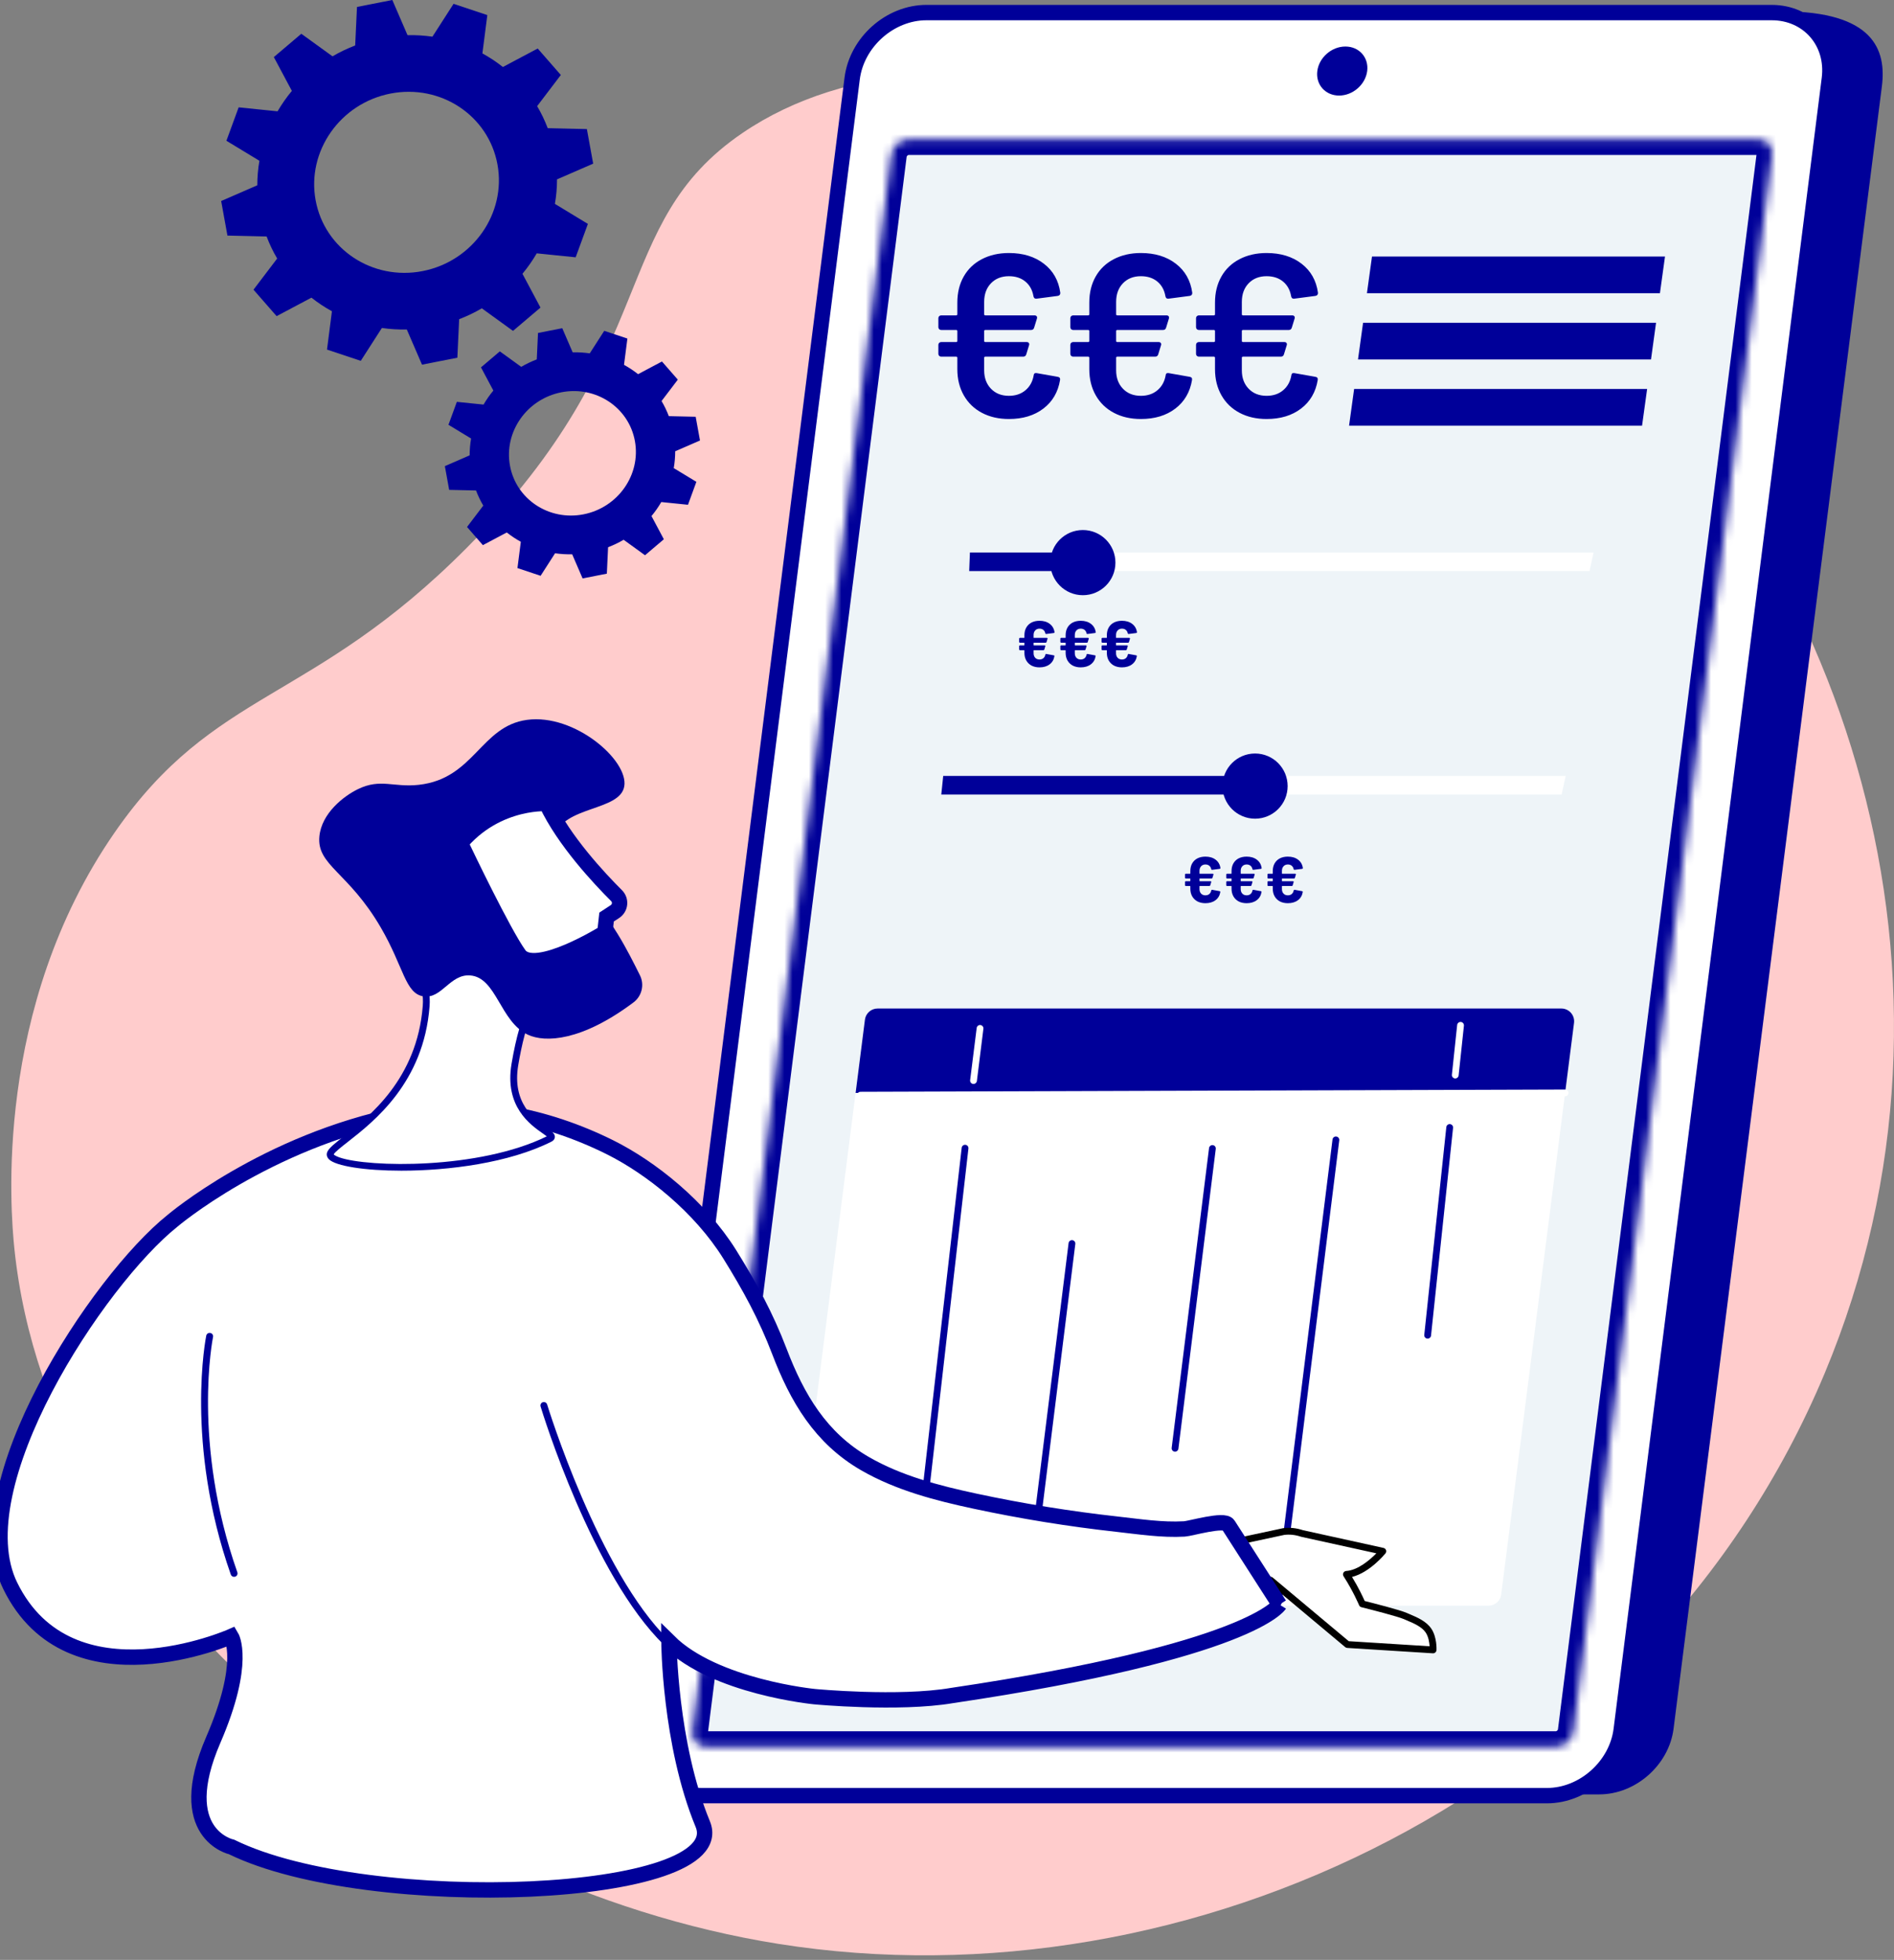
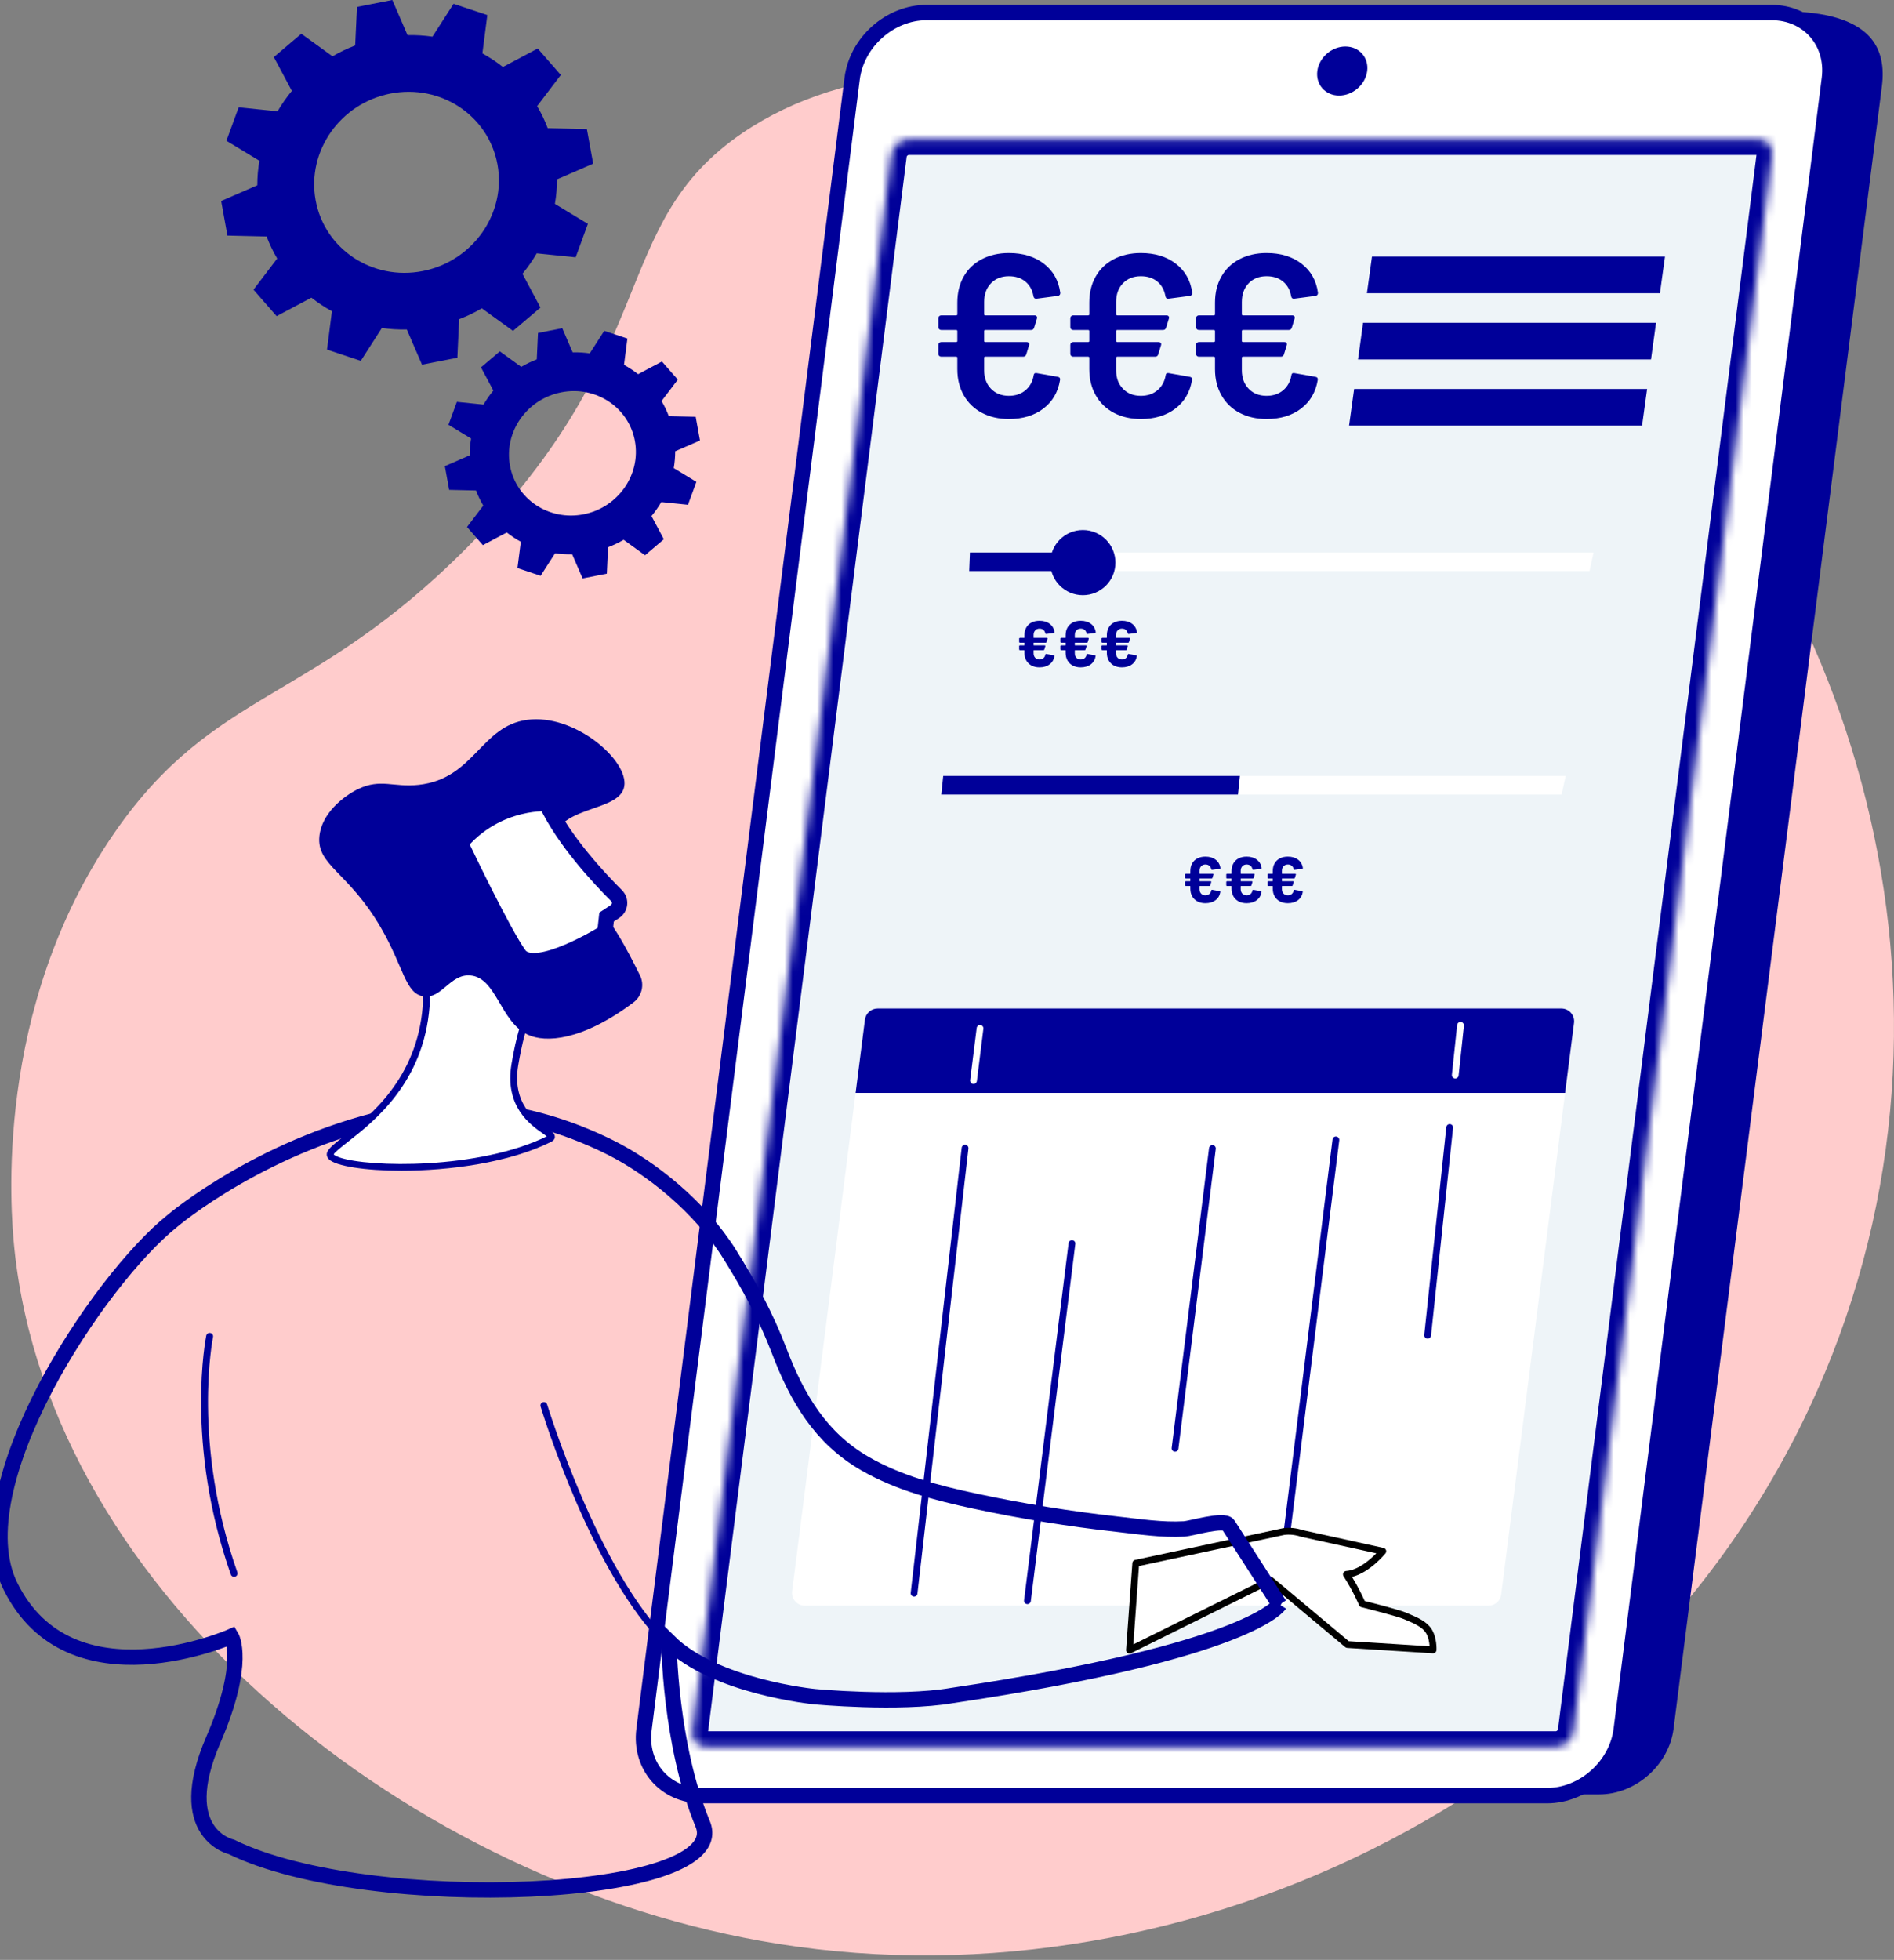
<svg xmlns="http://www.w3.org/2000/svg" width="233" height="241" viewBox="0 0 233 241" fill="none">
  <rect x="0" y="0" width="233" height="241" fill="#808080" stroke="none" />
  <g clip-path="url(#clip0_1660_611)">
    <path fill-rule="evenodd" clip-rule="evenodd" d="M57.471 67.314C81.697 42.928 74.76 27.645 91.339 16.355C116.847 -1.018 164.453 13.928 192.539 37.824C226.94 67.091 244.685 120.529 224.47 168.873C202.937 220.357 146.288 247.082 95.736 239.028C50.595 231.836 6.22 196.255 1.773 153.582C1.291 148.956 -0.837 123.953 14.086 102.396C26.419 84.578 38.265 86.644 57.471 67.314" fill="#FFCCCC" />
    <path fill-rule="evenodd" clip-rule="evenodd" d="M196.736 220.651H92.663C88.178 220.651 85 217.036 85.565 212.576L111.192 10.62C111.76 6.16 115.853 2.544 120.337 2.544L219.187 1.393C230.535 1.393 232.073 6.16 231.508 10.62L205.882 212.576C205.316 217.036 201.221 220.651 196.736 220.651" fill="#000099" />
    <path fill-rule="evenodd" clip-rule="evenodd" d="M190.305 220.805H86.314C81.833 220.805 78.661 217.171 79.225 212.688L104.831 9.665C105.396 5.181 109.488 1.547 113.969 1.547H217.957C222.438 1.547 225.613 5.181 225.049 9.665L199.443 212.688C198.876 217.171 194.786 220.805 190.305 220.805" fill="white" />
    <path d="M190.305 220.805H86.314C81.833 220.805 78.661 217.171 79.225 212.688L104.831 9.665C105.396 5.181 109.488 1.547 113.969 1.547H217.957C222.438 1.547 225.613 5.181 225.049 9.665L199.443 212.688C198.876 217.171 194.786 220.805 190.305 220.805" stroke="#000099" stroke-width="1.89" />
    <mask id="path-5-inside-1_1660_611" fill="white">
      <path fill-rule="evenodd" clip-rule="evenodd" d="M85.207 212.901L109.662 19.038C109.793 18.003 110.738 17.164 111.773 17.164H216.35C217.384 17.164 218.117 18.003 217.988 19.038L193.533 212.901C193.402 213.936 192.456 214.775 191.422 214.775H86.842C85.808 214.775 85.075 213.936 85.207 212.901" />
    </mask>
    <path fill-rule="evenodd" clip-rule="evenodd" d="M85.207 212.901L109.662 19.038C109.793 18.003 110.738 17.164 111.773 17.164H216.35C217.384 17.164 218.117 18.003 217.988 19.038L193.533 212.901C193.402 213.936 192.456 214.775 191.422 214.775H86.842C85.808 214.775 85.075 213.936 85.207 212.901" fill="#EEF4F8" />
    <path d="M109.662 19.038L107.787 18.8L107.787 18.802L109.662 19.038ZM217.988 19.038L219.863 19.275L219.864 19.271L217.988 19.038ZM193.533 212.901L195.408 213.139L195.408 213.138L193.533 212.901ZM87.082 213.138L111.537 19.275L107.787 18.802L83.332 212.665L87.082 213.138ZM111.537 19.276C111.539 19.257 111.559 19.193 111.634 19.126C111.709 19.06 111.768 19.054 111.773 19.054V15.274C109.774 15.274 108.037 16.833 107.787 18.8L111.537 19.276ZM111.773 19.054H216.35V15.274H111.773V19.054ZM216.35 19.054C216.35 19.054 216.327 19.054 216.289 19.037C216.252 19.02 216.214 18.993 216.182 18.957C216.15 18.92 216.131 18.881 216.121 18.848C216.111 18.814 216.114 18.797 216.113 18.805L219.864 19.271C220.13 17.129 218.541 15.274 216.35 15.274V19.054ZM216.113 18.802L191.658 212.665L195.408 213.138L219.863 19.275L216.113 18.802ZM191.658 212.663C191.656 212.682 191.636 212.746 191.561 212.813C191.486 212.88 191.427 212.885 191.422 212.885V216.665C193.421 216.665 195.158 215.106 195.408 213.139L191.658 212.663ZM191.422 212.885H86.842V216.665H191.422V212.885ZM86.842 212.885C86.842 212.885 86.865 212.886 86.903 212.902C86.94 212.919 86.979 212.946 87.011 212.983C87.043 213.02 87.064 213.06 87.074 213.094C87.084 213.129 87.081 213.147 87.082 213.139L83.332 212.663C83.059 214.81 84.652 216.665 86.842 216.665V212.885Z" fill="#000099" mask="url(#path-5-inside-1_1660_611)" />
    <path fill-rule="evenodd" clip-rule="evenodd" d="M203.728 39.688L203.107 44.2H167.062L167.686 39.688H203.728" fill="#000099" />
    <path fill-rule="evenodd" clip-rule="evenodd" d="M202.629 47.832L202.006 52.344H165.961L166.584 47.832H202.629" fill="#000099" />
    <path fill-rule="evenodd" clip-rule="evenodd" d="M204.828 31.543L204.205 36.055H168.16L168.783 31.543H204.828" fill="#000099" />
    <path d="M124.117 48.673C124.933 48.673 125.611 48.445 126.152 47.989C126.693 47.533 127.029 46.925 127.162 46.165C127.181 45.937 127.304 45.842 127.532 45.88L130.122 46.336C130.236 46.355 130.316 46.397 130.364 46.464C130.411 46.531 130.425 46.621 130.406 46.735C130.16 48.217 129.477 49.386 128.357 50.241C127.238 51.096 125.825 51.524 124.117 51.524C122.865 51.524 121.76 51.272 120.802 50.768C119.844 50.265 119.099 49.547 118.568 48.616C118.037 47.685 117.771 46.611 117.771 45.395V43.998C117.771 43.903 117.724 43.856 117.629 43.856H115.779C115.684 43.856 115.604 43.822 115.537 43.756C115.471 43.689 115.438 43.609 115.438 43.514V42.402C115.438 42.307 115.471 42.226 115.537 42.16C115.604 42.093 115.684 42.06 115.779 42.06H117.629C117.724 42.06 117.771 42.012 117.771 41.917V40.72C117.771 40.625 117.724 40.577 117.629 40.577H115.779C115.684 40.577 115.604 40.544 115.537 40.478C115.471 40.411 115.438 40.33 115.438 40.235V39.124C115.438 39.029 115.471 38.948 115.537 38.881C115.604 38.815 115.684 38.782 115.779 38.782H117.629C117.724 38.782 117.771 38.734 117.771 38.639V37.214C117.771 35.997 118.032 34.928 118.554 34.007C119.075 33.085 119.82 32.372 120.788 31.869C121.755 31.365 122.865 31.113 124.117 31.113C125.844 31.113 127.276 31.55 128.414 32.425C129.553 33.299 130.226 34.486 130.435 35.988V36.045C130.435 36.235 130.33 36.349 130.122 36.387L127.504 36.729H127.447C127.276 36.729 127.172 36.624 127.134 36.416C127.001 35.655 126.669 35.057 126.138 34.62C125.606 34.182 124.933 33.964 124.117 33.964C123.207 33.964 122.471 34.254 121.912 34.833C121.352 35.413 121.072 36.178 121.072 37.128V38.639C121.072 38.734 121.12 38.782 121.214 38.782H127.276C127.39 38.782 127.475 38.819 127.532 38.895C127.589 38.971 127.599 39.066 127.561 39.181L127.219 40.292C127.162 40.482 127.039 40.577 126.849 40.577H121.214C121.12 40.577 121.072 40.625 121.072 40.72V41.917C121.072 42.012 121.12 42.06 121.214 42.06H126.308C126.422 42.06 126.508 42.098 126.565 42.174C126.621 42.25 126.631 42.345 126.593 42.459L126.252 43.571C126.195 43.761 126.071 43.856 125.882 43.856H121.214C121.12 43.856 121.072 43.903 121.072 43.998V45.538C121.072 46.469 121.352 47.224 121.912 47.804C122.471 48.383 123.207 48.673 124.117 48.673Z" fill="#000099" />
    <path d="M140.352 48.673C141.167 48.673 141.846 48.445 142.386 47.989C142.927 47.533 143.264 46.925 143.397 46.165C143.416 45.937 143.539 45.842 143.767 45.88L146.356 46.336C146.47 46.355 146.551 46.397 146.598 46.464C146.646 46.531 146.66 46.621 146.641 46.735C146.394 48.217 145.711 49.386 144.592 50.241C143.472 51.096 142.059 51.524 140.352 51.524C139.099 51.524 137.994 51.272 137.036 50.768C136.078 50.265 135.333 49.547 134.802 48.616C134.271 47.685 134.005 46.611 134.005 45.395V43.998C134.005 43.903 133.958 43.856 133.863 43.856H132.013C131.919 43.856 131.838 43.822 131.771 43.756C131.705 43.689 131.672 43.609 131.672 43.514V42.402C131.672 42.307 131.705 42.226 131.771 42.16C131.838 42.093 131.919 42.06 132.013 42.06H133.863C133.958 42.06 134.005 42.012 134.005 41.917V40.72C134.005 40.625 133.958 40.577 133.863 40.577H132.013C131.919 40.577 131.838 40.544 131.771 40.478C131.705 40.411 131.672 40.33 131.672 40.235V39.124C131.672 39.029 131.705 38.948 131.771 38.881C131.838 38.815 131.919 38.782 132.013 38.782H133.863C133.958 38.782 134.005 38.734 134.005 38.639V37.214C134.005 35.997 134.266 34.928 134.788 34.007C135.31 33.085 136.054 32.372 137.022 31.869C137.99 31.365 139.099 31.113 140.352 31.113C142.078 31.113 143.51 31.55 144.649 32.425C145.787 33.299 146.461 34.486 146.669 35.988V36.045C146.669 36.235 146.565 36.349 146.356 36.387L143.738 36.729H143.681C143.51 36.729 143.406 36.624 143.368 36.416C143.235 35.655 142.903 35.057 142.372 34.62C141.841 34.182 141.167 33.964 140.352 33.964C139.441 33.964 138.706 34.254 138.146 34.833C137.586 35.413 137.307 36.178 137.307 37.128V38.639C137.307 38.734 137.354 38.782 137.449 38.782H143.51C143.624 38.782 143.71 38.819 143.767 38.895C143.823 38.971 143.833 39.066 143.795 39.181L143.453 40.292C143.397 40.482 143.273 40.577 143.084 40.577H137.449C137.354 40.577 137.307 40.625 137.307 40.72V41.917C137.307 42.012 137.354 42.06 137.449 42.06H142.543C142.657 42.06 142.742 42.098 142.799 42.174C142.856 42.25 142.865 42.345 142.827 42.459L142.486 43.571C142.429 43.761 142.306 43.856 142.116 43.856H137.449C137.354 43.856 137.307 43.903 137.307 43.998V45.538C137.307 46.469 137.586 47.224 138.146 47.804C138.706 48.383 139.441 48.673 140.352 48.673Z" fill="#000099" />
    <path d="M155.816 48.673C156.632 48.673 157.31 48.445 157.851 47.989C158.392 47.533 158.729 46.925 158.861 46.165C158.88 45.937 159.004 45.842 159.231 45.88L161.821 46.336C161.935 46.355 162.016 46.397 162.063 46.464C162.11 46.531 162.125 46.621 162.106 46.735C161.859 48.217 161.176 49.386 160.057 50.241C158.937 51.096 157.524 51.524 155.816 51.524C154.564 51.524 153.459 51.272 152.501 50.768C151.543 50.265 150.798 49.547 150.267 48.616C149.736 47.685 149.47 46.611 149.47 45.395V43.998C149.47 43.903 149.423 43.856 149.328 43.856H147.478C147.383 43.856 147.303 43.822 147.236 43.756C147.17 43.689 147.137 43.609 147.137 43.514V42.402C147.137 42.307 147.17 42.226 147.236 42.16C147.303 42.093 147.383 42.06 147.478 42.06H149.328C149.423 42.06 149.47 42.012 149.47 41.917V40.72C149.47 40.625 149.423 40.577 149.328 40.577H147.478C147.383 40.577 147.303 40.544 147.236 40.478C147.17 40.411 147.137 40.33 147.137 40.235V39.124C147.137 39.029 147.17 38.948 147.236 38.881C147.303 38.815 147.383 38.782 147.478 38.782H149.328C149.423 38.782 149.47 38.734 149.47 38.639V37.214C149.47 35.997 149.731 34.928 150.253 34.007C150.775 33.085 151.519 32.372 152.487 31.869C153.454 31.365 154.564 31.113 155.816 31.113C157.543 31.113 158.975 31.55 160.114 32.425C161.252 33.299 161.925 34.486 162.134 35.988V36.045C162.134 36.235 162.03 36.349 161.821 36.387L159.203 36.729H159.146C158.975 36.729 158.871 36.624 158.833 36.416C158.7 35.655 158.368 35.057 157.837 34.62C157.306 34.182 156.632 33.964 155.816 33.964C154.906 33.964 154.171 34.254 153.611 34.833C153.051 35.413 152.771 36.178 152.771 37.128V38.639C152.771 38.734 152.819 38.782 152.914 38.782H158.975C159.089 38.782 159.174 38.819 159.231 38.895C159.288 38.971 159.298 39.066 159.26 39.181L158.918 40.292C158.861 40.482 158.738 40.577 158.548 40.577H152.914C152.819 40.577 152.771 40.625 152.771 40.72V41.917C152.771 42.012 152.819 42.06 152.914 42.06H158.008C158.122 42.06 158.207 42.098 158.264 42.174C158.321 42.25 158.33 42.345 158.292 42.459L157.951 43.571C157.894 43.761 157.771 43.856 157.581 43.856H152.914C152.819 43.856 152.771 43.903 152.771 43.998V45.538C152.771 46.469 153.051 47.224 153.611 47.804C154.171 48.383 154.906 48.673 155.816 48.673Z" fill="#000099" />
    <path fill-rule="evenodd" clip-rule="evenodd" d="M183.12 197.445H99.007C98.059 197.445 97.327 196.614 97.446 195.674L106.403 125.387C106.503 124.602 107.171 124.014 107.964 124.014H192.077C193.025 124.014 193.757 124.845 193.638 125.785L184.678 196.071C184.581 196.856 183.913 197.445 183.12 197.445" fill="white" />
    <path fill-rule="evenodd" clip-rule="evenodd" d="M192.539 134.394L193.638 125.785C193.758 124.845 193.026 124.014 192.078 124.014H107.965C107.172 124.014 106.504 124.602 106.404 125.387L105.258 134.394H192.539" fill="#000099" />
    <path fill-rule="evenodd" clip-rule="evenodd" d="M179.026 132.615C179.013 132.615 178.999 132.614 178.982 132.613C178.754 132.588 178.587 132.383 178.612 132.153L179.26 126.039C179.285 125.81 179.491 125.644 179.719 125.668C179.95 125.693 180.114 125.898 180.092 126.128L179.441 132.242C179.419 132.456 179.238 132.615 179.026 132.615" fill="white" />
    <path fill-rule="evenodd" clip-rule="evenodd" d="M112.449 196.331C112.432 196.331 112.418 196.33 112.402 196.328C112.171 196.302 112.006 196.095 112.034 195.866L118.306 141.141C118.334 140.912 118.54 140.749 118.768 140.774C118.999 140.8 119.163 141.007 119.135 141.236L112.864 195.961C112.838 196.174 112.658 196.331 112.449 196.331" fill="#000099" />
    <path fill-rule="evenodd" clip-rule="evenodd" d="M119.761 133.292C119.745 133.292 119.728 133.291 119.711 133.289C119.48 133.26 119.319 133.052 119.347 132.823L120.151 126.409C120.179 126.18 120.388 126.018 120.616 126.046C120.844 126.075 121.008 126.284 120.977 126.512L120.176 132.927C120.148 133.138 119.97 133.292 119.761 133.292" fill="white" />
    <path fill-rule="evenodd" clip-rule="evenodd" d="M157.242 197.516C157.223 197.516 157.206 197.515 157.19 197.513C156.961 197.485 156.797 197.276 156.828 197.047L163.926 140.118C163.954 139.889 164.163 139.727 164.391 139.755C164.622 139.784 164.783 139.992 164.755 140.221L157.654 197.15C157.629 197.362 157.448 197.516 157.242 197.516" fill="#000099" />
    <path fill-rule="evenodd" clip-rule="evenodd" d="M144.555 178.51C144.538 178.51 144.519 178.508 144.502 178.507C144.274 178.478 144.11 178.269 144.14 178.041L148.737 141.176C148.765 140.948 148.974 140.785 149.202 140.814C149.43 140.842 149.594 141.051 149.563 141.28L144.967 178.144C144.942 178.355 144.761 178.51 144.555 178.51" fill="#000099" />
    <path fill-rule="evenodd" clip-rule="evenodd" d="M126.394 197.257C126.378 197.257 126.361 197.256 126.341 197.254C126.113 197.225 125.952 197.017 125.98 196.788L131.458 152.864C131.486 152.635 131.695 152.473 131.923 152.501C132.151 152.53 132.315 152.738 132.285 152.967L126.809 196.891C126.781 197.103 126.603 197.257 126.394 197.257" fill="#000099" />
    <path fill-rule="evenodd" clip-rule="evenodd" d="M175.63 164.609C175.614 164.609 175.6 164.608 175.586 164.607C175.355 164.582 175.191 164.377 175.213 164.148L177.926 138.602C177.951 138.373 178.154 138.206 178.385 138.231C178.613 138.255 178.78 138.461 178.755 138.69L176.045 164.236C176.023 164.45 175.839 164.609 175.63 164.609" fill="#000099" />
-     <path fill-rule="evenodd" clip-rule="evenodd" d="M105.859 135.09C105.628 135.09 105.441 134.904 105.441 134.674C105.441 134.443 105.628 134.256 105.859 134.255L192.539 133.977C192.77 133.977 192.957 134.163 192.957 134.393C192.959 134.623 192.773 134.811 192.542 134.811L105.862 135.09C105.859 135.09 105.859 135.09 105.859 135.09" fill="white" />
    <path fill-rule="evenodd" clip-rule="evenodd" d="M164.736 11.751C163.043 11.751 161.842 10.401 162.056 8.736C162.27 7.071 163.816 5.721 165.509 5.721C167.204 5.721 168.403 7.071 168.192 8.736C167.977 10.401 166.431 11.751 164.736 11.751" fill="#000099" />
    <path fill-rule="evenodd" clip-rule="evenodd" d="M157.75 188.224C158.431 188.127 159.19 188.182 160.024 188.462L169.928 190.655C169.928 190.655 167.741 193.358 165.461 193.513C166.697 195.442 167.403 197.157 167.403 197.157C167.403 197.157 171.793 198.253 172.697 198.658C173.601 199.062 174.902 199.507 175.535 200.456C176.171 201.407 176.099 202.84 176.099 202.84L165.586 202.175L156.151 194.228L138.84 202.869L139.607 192.137L157.75 188.224" fill="white" />
    <path fill-rule="evenodd" clip-rule="evenodd" d="M165.923 201.812L175.87 202.436C175.842 201.985 175.738 201.267 175.386 200.744C174.907 200.034 173.917 199.614 173.123 199.277C172.983 199.217 172.846 199.16 172.717 199.103C172.001 198.785 168.695 197.934 167.481 197.633C167.352 197.601 167.246 197.51 167.195 197.387C167.187 197.37 166.485 195.688 165.282 193.824C165.204 193.7 165.193 193.542 165.26 193.409C165.327 193.276 165.458 193.189 165.607 193.179C167.095 193.079 168.58 191.76 169.316 191.006L160.096 188.979C160.079 188.976 160.065 188.972 160.051 188.967C159.338 188.729 158.642 188.654 157.979 188.745L140.118 192.573L139.422 202.21L156.116 193.934C156.264 193.86 156.443 193.881 156.572 193.988L165.923 201.812ZM138.952 203.332C138.868 203.332 138.787 203.308 138.717 203.26C138.591 203.177 138.521 203.032 138.532 202.882L139.304 192.199C139.318 192.012 139.453 191.858 139.635 191.819L157.816 187.922C157.828 187.92 157.836 187.918 157.847 187.917C158.636 187.806 159.461 187.889 160.298 188.165L170.202 190.343C170.345 190.374 170.463 190.477 170.51 190.614C170.558 190.752 170.53 190.904 170.437 191.017C170.353 191.122 168.496 193.376 166.326 193.911C167.151 195.262 167.688 196.421 167.884 196.87C168.773 197.092 172.233 197.97 173.058 198.337C173.181 198.392 173.316 198.447 173.45 198.505C174.348 198.886 175.464 199.359 176.082 200.276C176.79 201.327 176.72 202.841 176.717 202.905C176.709 203.017 176.661 203.121 176.577 203.196C176.493 203.27 176.384 203.308 176.27 203.302L165.732 202.64C165.643 202.634 165.559 202.6 165.489 202.543L156.244 194.807L139.137 203.288C139.078 203.317 139.014 203.332 138.952 203.332V203.332Z" fill="black" />
-     <path fill-rule="evenodd" clip-rule="evenodd" d="M157.395 197.313C157.395 197.313 151.103 187.52 151.095 187.505C150.6 186.734 146.465 187.965 145.698 188.009C142.955 188.168 140.103 187.721 137.369 187.418C131.53 186.77 125.725 185.83 119.982 184.601C115.29 183.598 110.573 182.376 106.415 179.98C100.943 176.826 98.071 171.91 95.879 166.176C94.224 161.842 92.247 158.22 89.778 154.253C86.121 148.38 80.047 143.562 75.006 141.06C67.177 137.172 58.069 135.294 49.393 137.027C32.65 140.37 21.199 150.136 21.199 150.136C12.089 157.414 -4.735 182.791 1.263 195.011C8.619 209.997 28.453 201.229 28.453 201.229C28.453 201.229 30.379 204.376 26.241 213.943C21.213 225.564 28.497 227.12 28.497 227.12C45.428 235.403 90.276 233.551 86.453 224.302C82.36 214.4 82.29 201.849 82.29 201.849C87.949 207.449 100.205 208.632 100.205 208.632C100.205 208.632 110.551 209.611 117.122 208.492C153.891 203.035 157.395 197.313 157.395 197.313" fill="white" />
    <path d="M157.395 197.313C157.395 197.313 151.103 187.52 151.095 187.505C150.6 186.734 146.465 187.965 145.698 188.009C142.955 188.168 140.103 187.721 137.369 187.418C131.53 186.77 125.725 185.83 119.982 184.601C115.29 183.598 110.573 182.376 106.415 179.98C100.943 176.826 98.071 171.91 95.879 166.176C94.224 161.842 92.247 158.22 89.778 154.253C86.121 148.38 80.047 143.562 75.006 141.06C67.177 137.172 58.069 135.294 49.393 137.027C32.65 140.37 21.199 150.136 21.199 150.136C12.089 157.414 -4.735 182.791 1.263 195.011C8.619 209.997 28.453 201.229 28.453 201.229C28.453 201.229 30.379 204.376 26.241 213.943C21.213 225.564 28.497 227.12 28.497 227.12C45.428 235.403 90.276 233.551 86.453 224.302C82.36 214.4 82.29 201.849 82.29 201.849C87.949 207.449 100.205 208.632 100.205 208.632C100.205 208.632 110.551 209.611 117.122 208.492C153.891 203.035 157.395 197.313 157.395 197.313" stroke="#000099" stroke-width="1.89" />
    <path fill-rule="evenodd" clip-rule="evenodd" d="M28.796 193.9C28.62 193.9 28.455 193.791 28.393 193.618C22.706 177.437 25.348 164.366 25.373 164.236C25.421 164.01 25.648 163.864 25.878 163.911C26.108 163.958 26.256 164.179 26.208 164.405C26.182 164.533 23.591 177.393 29.199 193.344C29.275 193.563 29.156 193.801 28.935 193.877C28.889 193.892 28.841 193.9 28.796 193.9" fill="#000099" />
    <path fill-rule="evenodd" clip-rule="evenodd" d="M81.988 202.404C81.881 202.404 81.778 202.364 81.693 202.284C72.89 193.709 66.758 173.792 66.502 172.949C66.435 172.726 66.561 172.492 66.784 172.424C67.005 172.357 67.242 172.482 67.309 172.705C67.371 172.909 73.634 193.259 82.283 201.683C82.449 201.845 82.452 202.111 82.289 202.277C82.207 202.361 82.098 202.404 81.988 202.404" fill="#000099" />
    <path fill-rule="evenodd" clip-rule="evenodd" d="M58.917 97.414C62.292 97.43 65.403 99.259 67.099 102.185C67.883 103.541 68.597 104.804 68.742 105.161C69.072 105.974 69.794 108.704 72.447 111.336C72.709 111.596 72.746 112.007 72.52 112.298L70.821 114.477C70.704 114.627 70.653 114.819 70.687 115.007C70.888 116.169 71.9 120.386 71.602 121.147C70.969 122.76 67.119 123.198 65.978 123.292C65.766 123.31 65.573 123.431 65.47 123.619C65.102 124.287 64.125 126.203 63.325 130.982C62.103 138.265 69.03 139.396 67.621 140.11C57.779 145.088 39.656 143.957 40.708 141.886C41.573 140.183 51.516 135.774 52.442 123.796C53.019 116.327 42.58 115.713 50.101 101.495C51.85 98.191 55.633 97.399 58.917 97.414" fill="white" />
    <path fill-rule="evenodd" clip-rule="evenodd" d="M41.048 141.95C41.096 142.004 41.255 142.149 41.764 142.327C45.312 143.56 58.897 143.841 67.267 139.733C67.133 139.627 66.946 139.496 66.781 139.383C65.245 138.309 62.044 136.077 62.928 130.825C63.493 127.468 64.232 124.949 65.127 123.337C65.298 123.028 65.614 122.826 65.969 122.797C68.135 122.617 70.817 122.017 71.251 120.918C71.436 120.437 70.817 117.477 70.555 116.213C70.448 115.713 70.359 115.282 70.311 115.011C70.258 114.708 70.336 114.395 70.529 114.152L72.233 111.975C72.325 111.855 72.311 111.685 72.197 111.571C69.81 109.215 68.946 106.81 68.532 105.654C68.473 105.496 68.428 105.364 68.386 105.263C68.319 105.101 68.023 104.507 66.764 102.344C65.138 99.548 62.134 97.802 58.919 97.787C58.891 97.787 58.863 97.787 58.833 97.787C55.923 97.787 52.141 98.463 50.454 101.641C45.787 110.428 48.132 113.793 50.401 117.048C51.713 118.93 53.069 120.876 52.846 123.75C52.118 133.123 46.033 137.88 42.766 140.435C41.943 141.077 41.233 141.634 41.048 141.95ZM49.377 143.955C44.856 143.955 41.294 143.382 40.475 142.561C40.189 142.276 40.122 141.924 40.29 141.594C40.531 141.117 41.213 140.583 42.248 139.775C45.415 137.3 51.312 132.691 52.009 123.685C52.211 121.109 50.996 119.369 49.712 117.526C47.413 114.226 44.805 110.487 49.712 101.249C51.206 98.435 54.359 96.949 58.83 96.949C58.861 96.949 58.894 96.949 58.925 96.95C62.433 96.966 65.715 98.872 67.491 101.924C68.966 104.46 69.114 104.828 69.164 104.948C69.209 105.057 69.259 105.2 69.321 105.371C69.715 106.469 70.538 108.754 72.787 110.975C73.201 111.387 73.249 112.038 72.893 112.491L71.19 114.668C71.145 114.725 71.125 114.796 71.139 114.867C71.184 115.124 71.273 115.55 71.374 116.042C71.995 119.013 72.269 120.631 72.034 121.225C71.329 123.007 67.606 123.502 66.039 123.632C65.964 123.638 65.897 123.68 65.86 123.743C64.805 125.647 64.134 128.72 63.756 130.964C62.959 135.693 65.759 137.646 67.262 138.696C67.902 139.143 68.288 139.413 68.258 139.837C68.246 139.996 68.165 140.22 67.838 140.385C62.648 142.999 55.212 143.955 49.377 143.955V143.955Z" fill="#000099" />
    <path fill-rule="evenodd" clip-rule="evenodd" d="M64.829 88.52C59.123 89.296 58.347 95.749 51.528 96.507C48.403 96.855 46.834 95.692 44.065 97.025C42.231 97.907 39.564 100.032 39.291 102.843C38.944 106.424 42.862 107.196 46.865 114.089C49.677 118.929 49.848 122.169 52.083 122.519C54.344 122.874 55.355 119.746 57.853 119.947C61.087 120.207 61.509 125.615 64.921 127.227C67.071 128.243 71.576 128.031 77.935 123.26C78.965 122.487 79.299 121.085 78.726 119.931C77.991 118.451 77.053 116.587 76.006 114.882C71.022 106.751 67.503 105.379 68.197 102.886C69.26 99.067 76.257 99.774 76.796 96.702C77.355 93.511 70.688 87.724 64.829 88.52" fill="#000099" />
    <path fill-rule="evenodd" clip-rule="evenodd" d="M55.504 105.228L57.022 104.434C57.022 104.434 61.947 114.757 63.874 117.401C65.801 120.045 74.409 114.674 74.409 114.674L74.62 112.767L75.65 112.093C75.969 111.885 76.177 111.543 76.215 111.162C76.254 110.781 76.119 110.404 75.848 110.135C73.771 108.067 69.364 103.376 67.222 98.81C67.222 98.81 59.977 98.379 55.504 105.228" fill="white" />
    <path d="M55.504 105.228L57.022 104.434C57.022 104.434 61.947 114.757 63.874 117.401C65.801 120.045 74.409 114.674 74.409 114.674L74.62 112.767L75.65 112.093C75.969 111.885 76.177 111.543 76.215 111.162C76.254 110.781 76.119 110.404 75.848 110.135C73.771 108.067 69.364 103.376 67.222 98.81C67.222 98.81 59.977 98.379 55.504 105.228" stroke="#000099" stroke-width="1.89" />
    <path fill-rule="evenodd" clip-rule="evenodd" d="M38.826 24.615C37.726 18.589 41.846 12.72 48.022 11.508C54.201 10.296 60.099 14.199 61.199 20.226C62.297 26.253 58.179 32.121 52.001 33.333C45.822 34.545 39.924 30.642 38.826 24.615ZM32.799 29.08C33.157 30.029 33.591 30.935 34.098 31.79L31.184 35.621L34.028 38.875L38.312 36.603C39.103 37.228 39.946 37.787 40.834 38.274L40.229 42.986L44.382 44.371L46.979 40.331C47.981 40.477 49.007 40.539 50.046 40.517L51.915 44.841L56.264 43.986L56.485 39.251C57.458 38.877 58.392 38.43 59.274 37.914L63.111 40.689L66.49 37.823L64.272 33.666C64.927 32.876 65.517 32.035 66.031 31.153L70.818 31.641L72.323 27.532L68.264 25.071C68.438 24.084 68.523 23.076 68.525 22.056L72.972 20.123L72.198 15.872L67.38 15.761C67.02 14.812 66.586 13.906 66.079 13.052L68.993 9.22L66.149 5.966L61.864 8.238C61.074 7.613 60.231 7.054 59.345 6.567L59.95 1.855L55.798 0.47L53.198 4.51C52.196 4.364 51.172 4.302 50.133 4.324L48.264 0L43.916 0.855L43.694 5.59C42.719 5.964 41.787 6.411 40.905 6.927L37.068 4.152L33.687 7.019L35.905 11.176C35.249 11.966 34.663 12.806 34.146 13.688L29.359 13.2L27.853 17.309L31.912 19.77C31.741 20.757 31.654 21.766 31.654 22.785L27.207 24.718L27.979 28.97L32.799 29.08V29.08Z" fill="#000099" />
    <path fill-rule="evenodd" clip-rule="evenodd" d="M62.734 57.252C61.978 53.108 64.809 49.074 69.052 48.24C73.298 47.407 77.35 50.09 78.106 54.234C78.86 58.377 76.031 62.412 71.786 63.245C67.541 64.078 63.488 61.395 62.734 57.252ZM58.561 60.312C58.807 60.964 59.105 61.585 59.453 62.172L57.454 64.801L59.404 67.034L62.343 65.475C62.885 65.904 63.463 66.287 64.072 66.621L63.657 69.855L66.505 70.805L68.286 68.033C68.974 68.133 69.677 68.175 70.39 68.161L71.671 71.128L74.654 70.541L74.806 67.292C75.473 67.035 76.114 66.729 76.719 66.374L79.35 68.278L81.667 66.311L80.146 63.459C80.596 62.917 81 62.34 81.352 61.735L84.636 62.07L85.668 59.25L82.884 57.562C83.003 56.884 83.061 56.192 83.063 55.492L86.113 54.166L85.582 51.249L82.278 51.173C82.031 50.522 81.733 49.9 81.385 49.314L83.384 46.684L81.434 44.452L78.495 46.011C77.953 45.581 77.375 45.198 76.767 44.864L77.182 41.63L74.334 40.68L72.552 43.452C71.864 43.352 71.162 43.31 70.449 43.325L69.168 40.357L66.185 40.944L66.034 44.193C65.365 44.45 64.725 44.757 64.121 45.111L61.489 43.207L59.171 45.174L60.692 48.026C60.242 48.568 59.84 49.145 59.486 49.75L56.202 49.415L55.17 52.235L57.953 53.924C57.836 54.601 57.776 55.293 57.776 55.993L54.727 57.319L55.256 60.236L58.561 60.312V60.312Z" fill="#000099" />
    <path fill-rule="evenodd" clip-rule="evenodd" d="M192.113 97.704H115.797L116.292 95.414H192.608L192.113 97.704Z" fill="white" />
    <path fill-rule="evenodd" clip-rule="evenodd" d="M152.297 97.704H115.797L116.034 95.414H152.534L152.297 97.704Z" fill="#000099" />
-     <circle cx="154.398" cy="96.664" r="4.007" fill="#000099" />
    <path d="M148.29 110.096C148.482 110.096 148.642 110.043 148.77 109.936C148.898 109.824 148.978 109.677 149.01 109.496C149.026 109.432 149.063 109.405 149.122 109.416L150.042 109.584C150.074 109.589 150.095 109.603 150.106 109.624C150.122 109.64 150.127 109.664 150.122 109.696C150.053 110.117 149.855 110.451 149.53 110.696C149.205 110.941 148.791 111.064 148.29 111.064C147.922 111.064 147.597 110.992 147.314 110.848C147.037 110.699 146.821 110.491 146.666 110.224C146.511 109.952 146.434 109.637 146.434 109.28V108.992C146.434 108.965 146.421 108.952 146.394 108.952H145.882C145.855 108.952 145.831 108.944 145.81 108.928C145.794 108.907 145.786 108.883 145.786 108.856V108.456C145.786 108.429 145.794 108.408 145.81 108.392C145.831 108.371 145.855 108.36 145.882 108.36H146.394C146.421 108.36 146.434 108.347 146.434 108.32V108.072C146.434 108.045 146.421 108.032 146.394 108.032H145.882C145.855 108.032 145.831 108.024 145.81 108.008C145.794 107.987 145.786 107.963 145.786 107.936V107.536C145.786 107.509 145.794 107.488 145.81 107.472C145.831 107.451 145.855 107.44 145.882 107.44H146.394C146.421 107.44 146.434 107.427 146.434 107.4V107.112C146.434 106.755 146.509 106.443 146.658 106.176C146.813 105.904 147.029 105.696 147.306 105.552C147.589 105.408 147.917 105.336 148.29 105.336C148.797 105.336 149.215 105.461 149.546 105.712C149.877 105.963 150.074 106.304 150.138 106.736V106.752C150.138 106.8 150.109 106.829 150.05 106.84L149.114 106.96H149.098C149.05 106.96 149.018 106.931 149.002 106.872C148.97 106.696 148.89 106.557 148.762 106.456C148.639 106.355 148.482 106.304 148.29 106.304C148.071 106.304 147.895 106.376 147.762 106.52C147.629 106.664 147.562 106.851 147.562 107.08V107.4C147.562 107.427 147.575 107.44 147.602 107.44H149.194C149.226 107.44 149.25 107.451 149.266 107.472C149.282 107.493 149.285 107.52 149.274 107.552L149.154 107.952C149.138 108.005 149.103 108.032 149.05 108.032H147.602C147.575 108.032 147.562 108.045 147.562 108.072V108.32C147.562 108.347 147.575 108.36 147.602 108.36H148.922C148.954 108.36 148.978 108.371 148.994 108.392C149.01 108.413 149.013 108.44 149.002 108.472L148.882 108.872C148.866 108.925 148.831 108.952 148.778 108.952H147.602C147.575 108.952 147.562 108.965 147.562 108.992V109.328C147.562 109.557 147.629 109.744 147.762 109.888C147.895 110.027 148.071 110.096 148.29 110.096ZM153.36 110.096C153.552 110.096 153.712 110.043 153.84 109.936C153.968 109.824 154.048 109.677 154.08 109.496C154.096 109.432 154.134 109.405 154.192 109.416L155.112 109.584C155.144 109.589 155.166 109.603 155.176 109.624C155.192 109.64 155.198 109.664 155.192 109.696C155.123 110.117 154.926 110.451 154.6 110.696C154.275 110.941 153.862 111.064 153.36 111.064C152.992 111.064 152.667 110.992 152.384 110.848C152.107 110.699 151.891 110.491 151.736 110.224C151.582 109.952 151.504 109.637 151.504 109.28V108.992C151.504 108.965 151.491 108.952 151.464 108.952H150.952C150.926 108.952 150.902 108.944 150.88 108.928C150.864 108.907 150.856 108.883 150.856 108.856V108.456C150.856 108.429 150.864 108.408 150.88 108.392C150.902 108.371 150.926 108.36 150.952 108.36H151.464C151.491 108.36 151.504 108.347 151.504 108.32V108.072C151.504 108.045 151.491 108.032 151.464 108.032H150.952C150.926 108.032 150.902 108.024 150.88 108.008C150.864 107.987 150.856 107.963 150.856 107.936V107.536C150.856 107.509 150.864 107.488 150.88 107.472C150.902 107.451 150.926 107.44 150.952 107.44H151.464C151.491 107.44 151.504 107.427 151.504 107.4V107.112C151.504 106.755 151.579 106.443 151.728 106.176C151.883 105.904 152.099 105.696 152.376 105.552C152.659 105.408 152.987 105.336 153.36 105.336C153.867 105.336 154.286 105.461 154.616 105.712C154.947 105.963 155.144 106.304 155.208 106.736V106.752C155.208 106.8 155.179 106.829 155.12 106.84L154.184 106.96H154.168C154.12 106.96 154.088 106.931 154.072 106.872C154.04 106.696 153.96 106.557 153.832 106.456C153.71 106.355 153.552 106.304 153.36 106.304C153.142 106.304 152.966 106.376 152.832 106.52C152.699 106.664 152.632 106.851 152.632 107.08V107.4C152.632 107.427 152.646 107.44 152.672 107.44H154.264C154.296 107.44 154.32 107.451 154.336 107.472C154.352 107.493 154.355 107.52 154.344 107.552L154.224 107.952C154.208 108.005 154.174 108.032 154.12 108.032H152.672C152.646 108.032 152.632 108.045 152.632 108.072V108.32C152.632 108.347 152.646 108.36 152.672 108.36H153.992C154.024 108.36 154.048 108.371 154.064 108.392C154.08 108.413 154.083 108.44 154.072 108.472L153.952 108.872C153.936 108.925 153.902 108.952 153.848 108.952H152.672C152.646 108.952 152.632 108.965 152.632 108.992V109.328C152.632 109.557 152.699 109.744 152.832 109.888C152.966 110.027 153.142 110.096 153.36 110.096ZM158.431 110.096C158.623 110.096 158.783 110.043 158.911 109.936C159.039 109.824 159.119 109.677 159.151 109.496C159.167 109.432 159.204 109.405 159.263 109.416L160.183 109.584C160.215 109.589 160.236 109.603 160.247 109.624C160.263 109.64 160.268 109.664 160.263 109.696C160.193 110.117 159.996 110.451 159.671 110.696C159.345 110.941 158.932 111.064 158.431 111.064C158.063 111.064 157.737 110.992 157.455 110.848C157.177 110.699 156.961 110.491 156.807 110.224C156.652 109.952 156.575 109.637 156.575 109.28V108.992C156.575 108.965 156.561 108.952 156.535 108.952H156.023C155.996 108.952 155.972 108.944 155.951 108.928C155.935 108.907 155.927 108.883 155.927 108.856V108.456C155.927 108.429 155.935 108.408 155.951 108.392C155.972 108.371 155.996 108.36 156.023 108.36H156.535C156.561 108.36 156.575 108.347 156.575 108.32V108.072C156.575 108.045 156.561 108.032 156.535 108.032H156.023C155.996 108.032 155.972 108.024 155.951 108.008C155.935 107.987 155.927 107.963 155.927 107.936V107.536C155.927 107.509 155.935 107.488 155.951 107.472C155.972 107.451 155.996 107.44 156.023 107.44H156.535C156.561 107.44 156.575 107.427 156.575 107.4V107.112C156.575 106.755 156.649 106.443 156.799 106.176C156.953 105.904 157.169 105.696 157.447 105.552C157.729 105.408 158.057 105.336 158.431 105.336C158.937 105.336 159.356 105.461 159.687 105.712C160.017 105.963 160.215 106.304 160.279 106.736V106.752C160.279 106.8 160.249 106.829 160.191 106.84L159.255 106.96H159.239C159.191 106.96 159.159 106.931 159.143 106.872C159.111 106.696 159.031 106.557 158.903 106.456C158.78 106.355 158.623 106.304 158.431 106.304C158.212 106.304 158.036 106.376 157.903 106.52C157.769 106.664 157.703 106.851 157.703 107.08V107.4C157.703 107.427 157.716 107.44 157.743 107.44H159.335C159.367 107.44 159.391 107.451 159.407 107.472C159.423 107.493 159.425 107.52 159.415 107.552L159.295 107.952C159.279 108.005 159.244 108.032 159.191 108.032H157.743C157.716 108.032 157.703 108.045 157.703 108.072V108.32C157.703 108.347 157.716 108.36 157.743 108.36H159.063C159.095 108.36 159.119 108.371 159.135 108.392C159.151 108.413 159.153 108.44 159.143 108.472L159.023 108.872C159.007 108.925 158.972 108.952 158.919 108.952H157.743C157.716 108.952 157.703 108.965 157.703 108.992V109.328C157.703 109.557 157.769 109.744 157.903 109.888C158.036 110.027 158.212 110.096 158.431 110.096Z" fill="#000099" />
    <path fill-rule="evenodd" clip-rule="evenodd" d="M195.546 70.224H119.23L119.726 67.934H196.041L195.546 70.224Z" fill="white" />
    <path fill-rule="evenodd" clip-rule="evenodd" d="M132.979 70.224H119.23L119.32 67.934H133.069L132.979 70.224Z" fill="#000099" />
    <ellipse cx="133.214" cy="69.183" rx="4.007" ry="4.007" fill="#000099" />
    <path d="M127.88 81.096C128.072 81.096 128.232 81.043 128.36 80.936C128.488 80.824 128.568 80.677 128.6 80.496C128.616 80.432 128.653 80.405 128.712 80.416L129.632 80.584C129.664 80.589 129.685 80.603 129.696 80.624C129.712 80.64 129.717 80.664 129.712 80.696C129.643 81.117 129.445 81.451 129.12 81.696C128.795 81.941 128.381 82.064 127.88 82.064C127.512 82.064 127.187 81.992 126.904 81.848C126.627 81.699 126.411 81.491 126.256 81.224C126.101 80.952 126.024 80.637 126.024 80.28V79.992C126.024 79.965 126.011 79.952 125.984 79.952H125.472C125.445 79.952 125.421 79.944 125.4 79.928C125.384 79.907 125.376 79.883 125.376 79.856V79.456C125.376 79.429 125.384 79.408 125.4 79.392C125.421 79.371 125.445 79.36 125.472 79.36H125.984C126.011 79.36 126.024 79.347 126.024 79.32V79.072C126.024 79.045 126.011 79.032 125.984 79.032H125.472C125.445 79.032 125.421 79.024 125.4 79.008C125.384 78.987 125.376 78.963 125.376 78.936V78.536C125.376 78.509 125.384 78.488 125.4 78.472C125.421 78.451 125.445 78.44 125.472 78.44H125.984C126.011 78.44 126.024 78.427 126.024 78.4V78.112C126.024 77.755 126.099 77.443 126.248 77.176C126.403 76.904 126.619 76.696 126.896 76.552C127.179 76.408 127.507 76.336 127.88 76.336C128.387 76.336 128.805 76.461 129.136 76.712C129.467 76.963 129.664 77.304 129.728 77.736V77.752C129.728 77.8 129.699 77.829 129.64 77.84L128.704 77.96H128.688C128.64 77.96 128.608 77.931 128.592 77.872C128.56 77.696 128.48 77.557 128.352 77.456C128.229 77.355 128.072 77.304 127.88 77.304C127.661 77.304 127.485 77.376 127.352 77.52C127.219 77.664 127.152 77.851 127.152 78.08V78.4C127.152 78.427 127.165 78.44 127.192 78.44H128.784C128.816 78.44 128.84 78.451 128.856 78.472C128.872 78.493 128.875 78.52 128.864 78.552L128.744 78.952C128.728 79.005 128.693 79.032 128.64 79.032H127.192C127.165 79.032 127.152 79.045 127.152 79.072V79.32C127.152 79.347 127.165 79.36 127.192 79.36H128.512C128.544 79.36 128.568 79.371 128.584 79.392C128.6 79.413 128.603 79.44 128.592 79.472L128.472 79.872C128.456 79.925 128.421 79.952 128.368 79.952H127.192C127.165 79.952 127.152 79.965 127.152 79.992V80.328C127.152 80.557 127.219 80.744 127.352 80.888C127.485 81.027 127.661 81.096 127.88 81.096ZM132.95 81.096C133.142 81.096 133.302 81.043 133.43 80.936C133.558 80.824 133.638 80.677 133.67 80.496C133.686 80.432 133.724 80.405 133.782 80.416L134.702 80.584C134.734 80.589 134.756 80.603 134.766 80.624C134.782 80.64 134.788 80.664 134.782 80.696C134.713 81.117 134.516 81.451 134.19 81.696C133.865 81.941 133.452 82.064 132.95 82.064C132.582 82.064 132.257 81.992 131.974 81.848C131.697 81.699 131.481 81.491 131.326 81.224C131.172 80.952 131.094 80.637 131.094 80.28V79.992C131.094 79.965 131.081 79.952 131.054 79.952H130.542C130.516 79.952 130.492 79.944 130.47 79.928C130.454 79.907 130.446 79.883 130.446 79.856V79.456C130.446 79.429 130.454 79.408 130.47 79.392C130.492 79.371 130.516 79.36 130.542 79.36H131.054C131.081 79.36 131.094 79.347 131.094 79.32V79.072C131.094 79.045 131.081 79.032 131.054 79.032H130.542C130.516 79.032 130.492 79.024 130.47 79.008C130.454 78.987 130.446 78.963 130.446 78.936V78.536C130.446 78.509 130.454 78.488 130.47 78.472C130.492 78.451 130.516 78.44 130.542 78.44H131.054C131.081 78.44 131.094 78.427 131.094 78.4V78.112C131.094 77.755 131.169 77.443 131.318 77.176C131.473 76.904 131.689 76.696 131.966 76.552C132.249 76.408 132.577 76.336 132.95 76.336C133.457 76.336 133.876 76.461 134.206 76.712C134.537 76.963 134.734 77.304 134.798 77.736V77.752C134.798 77.8 134.769 77.829 134.71 77.84L133.774 77.96H133.758C133.71 77.96 133.678 77.931 133.662 77.872C133.63 77.696 133.55 77.557 133.422 77.456C133.3 77.355 133.142 77.304 132.95 77.304C132.732 77.304 132.556 77.376 132.422 77.52C132.289 77.664 132.222 77.851 132.222 78.08V78.4C132.222 78.427 132.236 78.44 132.262 78.44H133.854C133.886 78.44 133.91 78.451 133.926 78.472C133.942 78.493 133.945 78.52 133.934 78.552L133.814 78.952C133.798 79.005 133.764 79.032 133.71 79.032H132.262C132.236 79.032 132.222 79.045 132.222 79.072V79.32C132.222 79.347 132.236 79.36 132.262 79.36H133.582C133.614 79.36 133.638 79.371 133.654 79.392C133.67 79.413 133.673 79.44 133.662 79.472L133.542 79.872C133.526 79.925 133.492 79.952 133.438 79.952H132.262C132.236 79.952 132.222 79.965 132.222 79.992V80.328C132.222 80.557 132.289 80.744 132.422 80.888C132.556 81.027 132.732 81.096 132.95 81.096ZM138.021 81.096C138.213 81.096 138.373 81.043 138.501 80.936C138.629 80.824 138.709 80.677 138.741 80.496C138.757 80.432 138.794 80.405 138.853 80.416L139.773 80.584C139.805 80.589 139.826 80.603 139.837 80.624C139.853 80.64 139.858 80.664 139.853 80.696C139.783 81.117 139.586 81.451 139.261 81.696C138.935 81.941 138.522 82.064 138.021 82.064C137.653 82.064 137.327 81.992 137.045 81.848C136.767 81.699 136.551 81.491 136.397 81.224C136.242 80.952 136.165 80.637 136.165 80.28V79.992C136.165 79.965 136.151 79.952 136.125 79.952H135.613C135.586 79.952 135.562 79.944 135.541 79.928C135.525 79.907 135.517 79.883 135.517 79.856V79.456C135.517 79.429 135.525 79.408 135.541 79.392C135.562 79.371 135.586 79.36 135.613 79.36H136.125C136.151 79.36 136.165 79.347 136.165 79.32V79.072C136.165 79.045 136.151 79.032 136.125 79.032H135.613C135.586 79.032 135.562 79.024 135.541 79.008C135.525 78.987 135.517 78.963 135.517 78.936V78.536C135.517 78.509 135.525 78.488 135.541 78.472C135.562 78.451 135.586 78.44 135.613 78.44H136.125C136.151 78.44 136.165 78.427 136.165 78.4V78.112C136.165 77.755 136.239 77.443 136.389 77.176C136.543 76.904 136.759 76.696 137.037 76.552C137.319 76.408 137.647 76.336 138.021 76.336C138.527 76.336 138.946 76.461 139.277 76.712C139.607 76.963 139.805 77.304 139.869 77.736V77.752C139.869 77.8 139.839 77.829 139.781 77.84L138.845 77.96H138.829C138.781 77.96 138.749 77.931 138.733 77.872C138.701 77.696 138.621 77.557 138.493 77.456C138.37 77.355 138.213 77.304 138.021 77.304C137.802 77.304 137.626 77.376 137.493 77.52C137.359 77.664 137.293 77.851 137.293 78.08V78.4C137.293 78.427 137.306 78.44 137.333 78.44H138.925C138.957 78.44 138.981 78.451 138.997 78.472C139.013 78.493 139.015 78.52 139.005 78.552L138.885 78.952C138.869 79.005 138.834 79.032 138.781 79.032H137.333C137.306 79.032 137.293 79.045 137.293 79.072V79.32C137.293 79.347 137.306 79.36 137.333 79.36H138.653C138.685 79.36 138.709 79.371 138.725 79.392C138.741 79.413 138.743 79.44 138.733 79.472L138.613 79.872C138.597 79.925 138.562 79.952 138.509 79.952H137.333C137.306 79.952 137.293 79.965 137.293 79.992V80.328C137.293 80.557 137.359 80.744 137.493 80.888C137.626 81.027 137.802 81.096 138.021 81.096Z" fill="#000099" />
  </g>
  <defs>
    <clipPath id="clip0_1660_611">
      <rect width="233" height="240.442" fill="white" />
    </clipPath>
  </defs>
</svg>